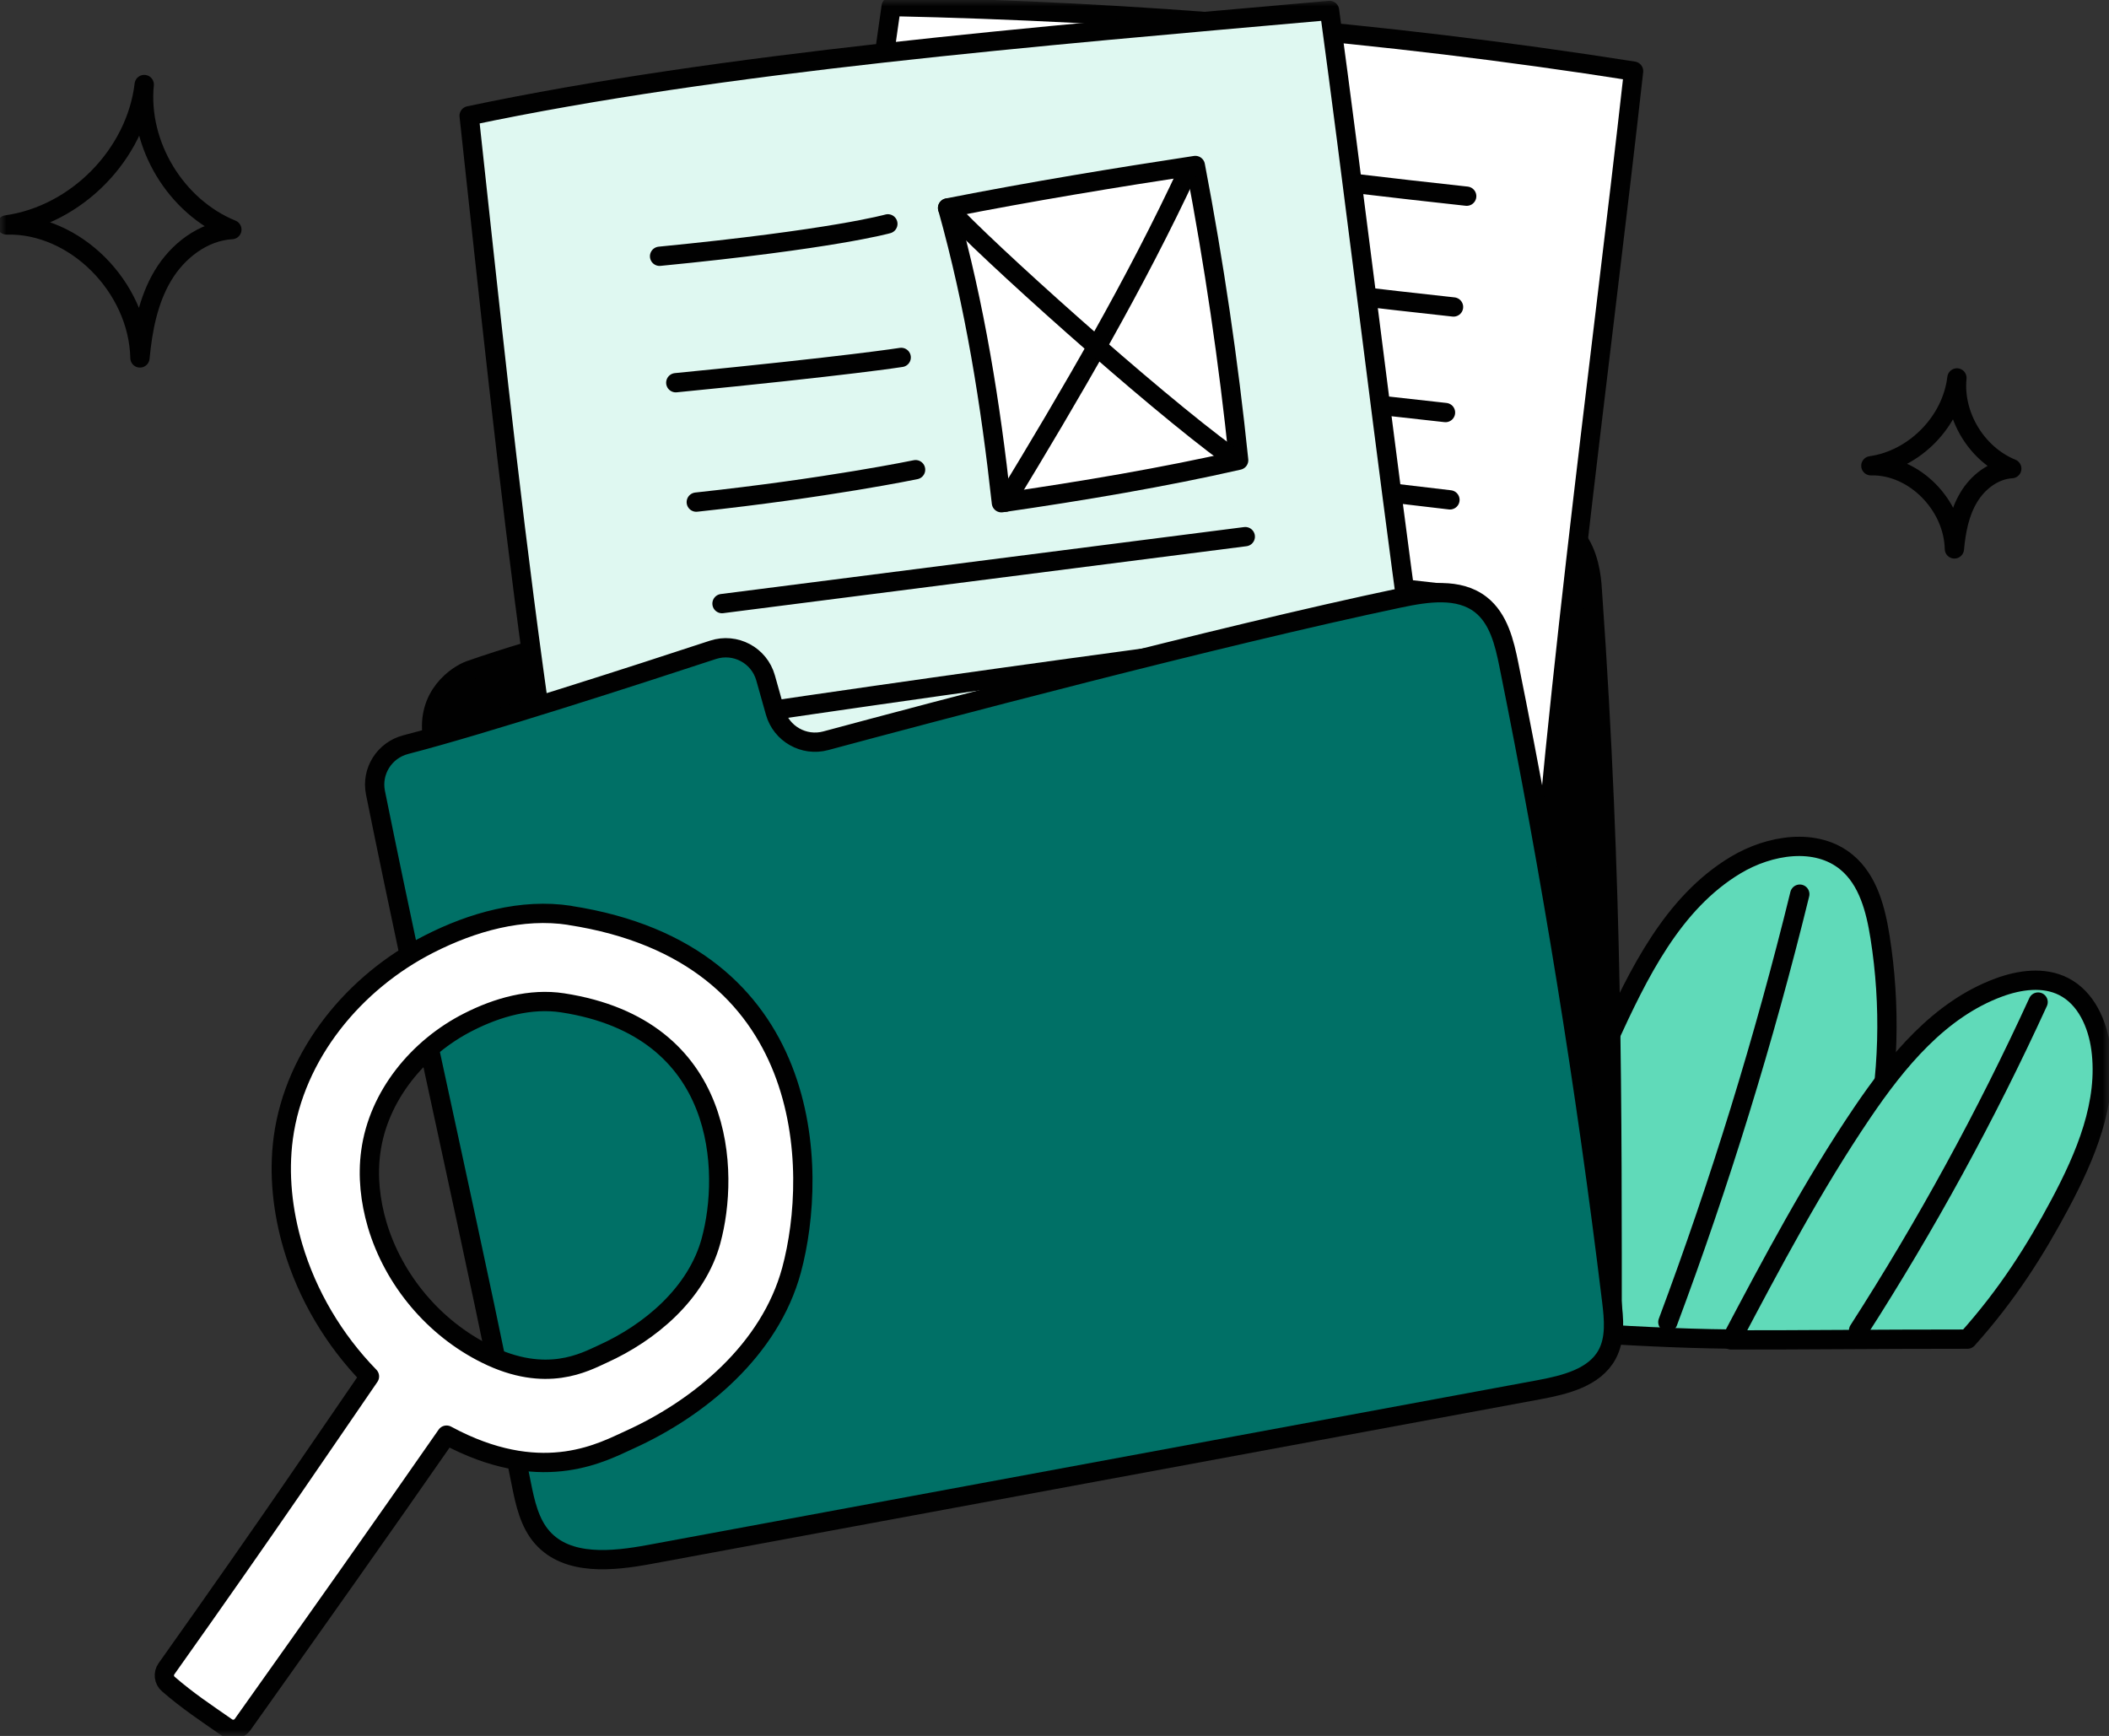
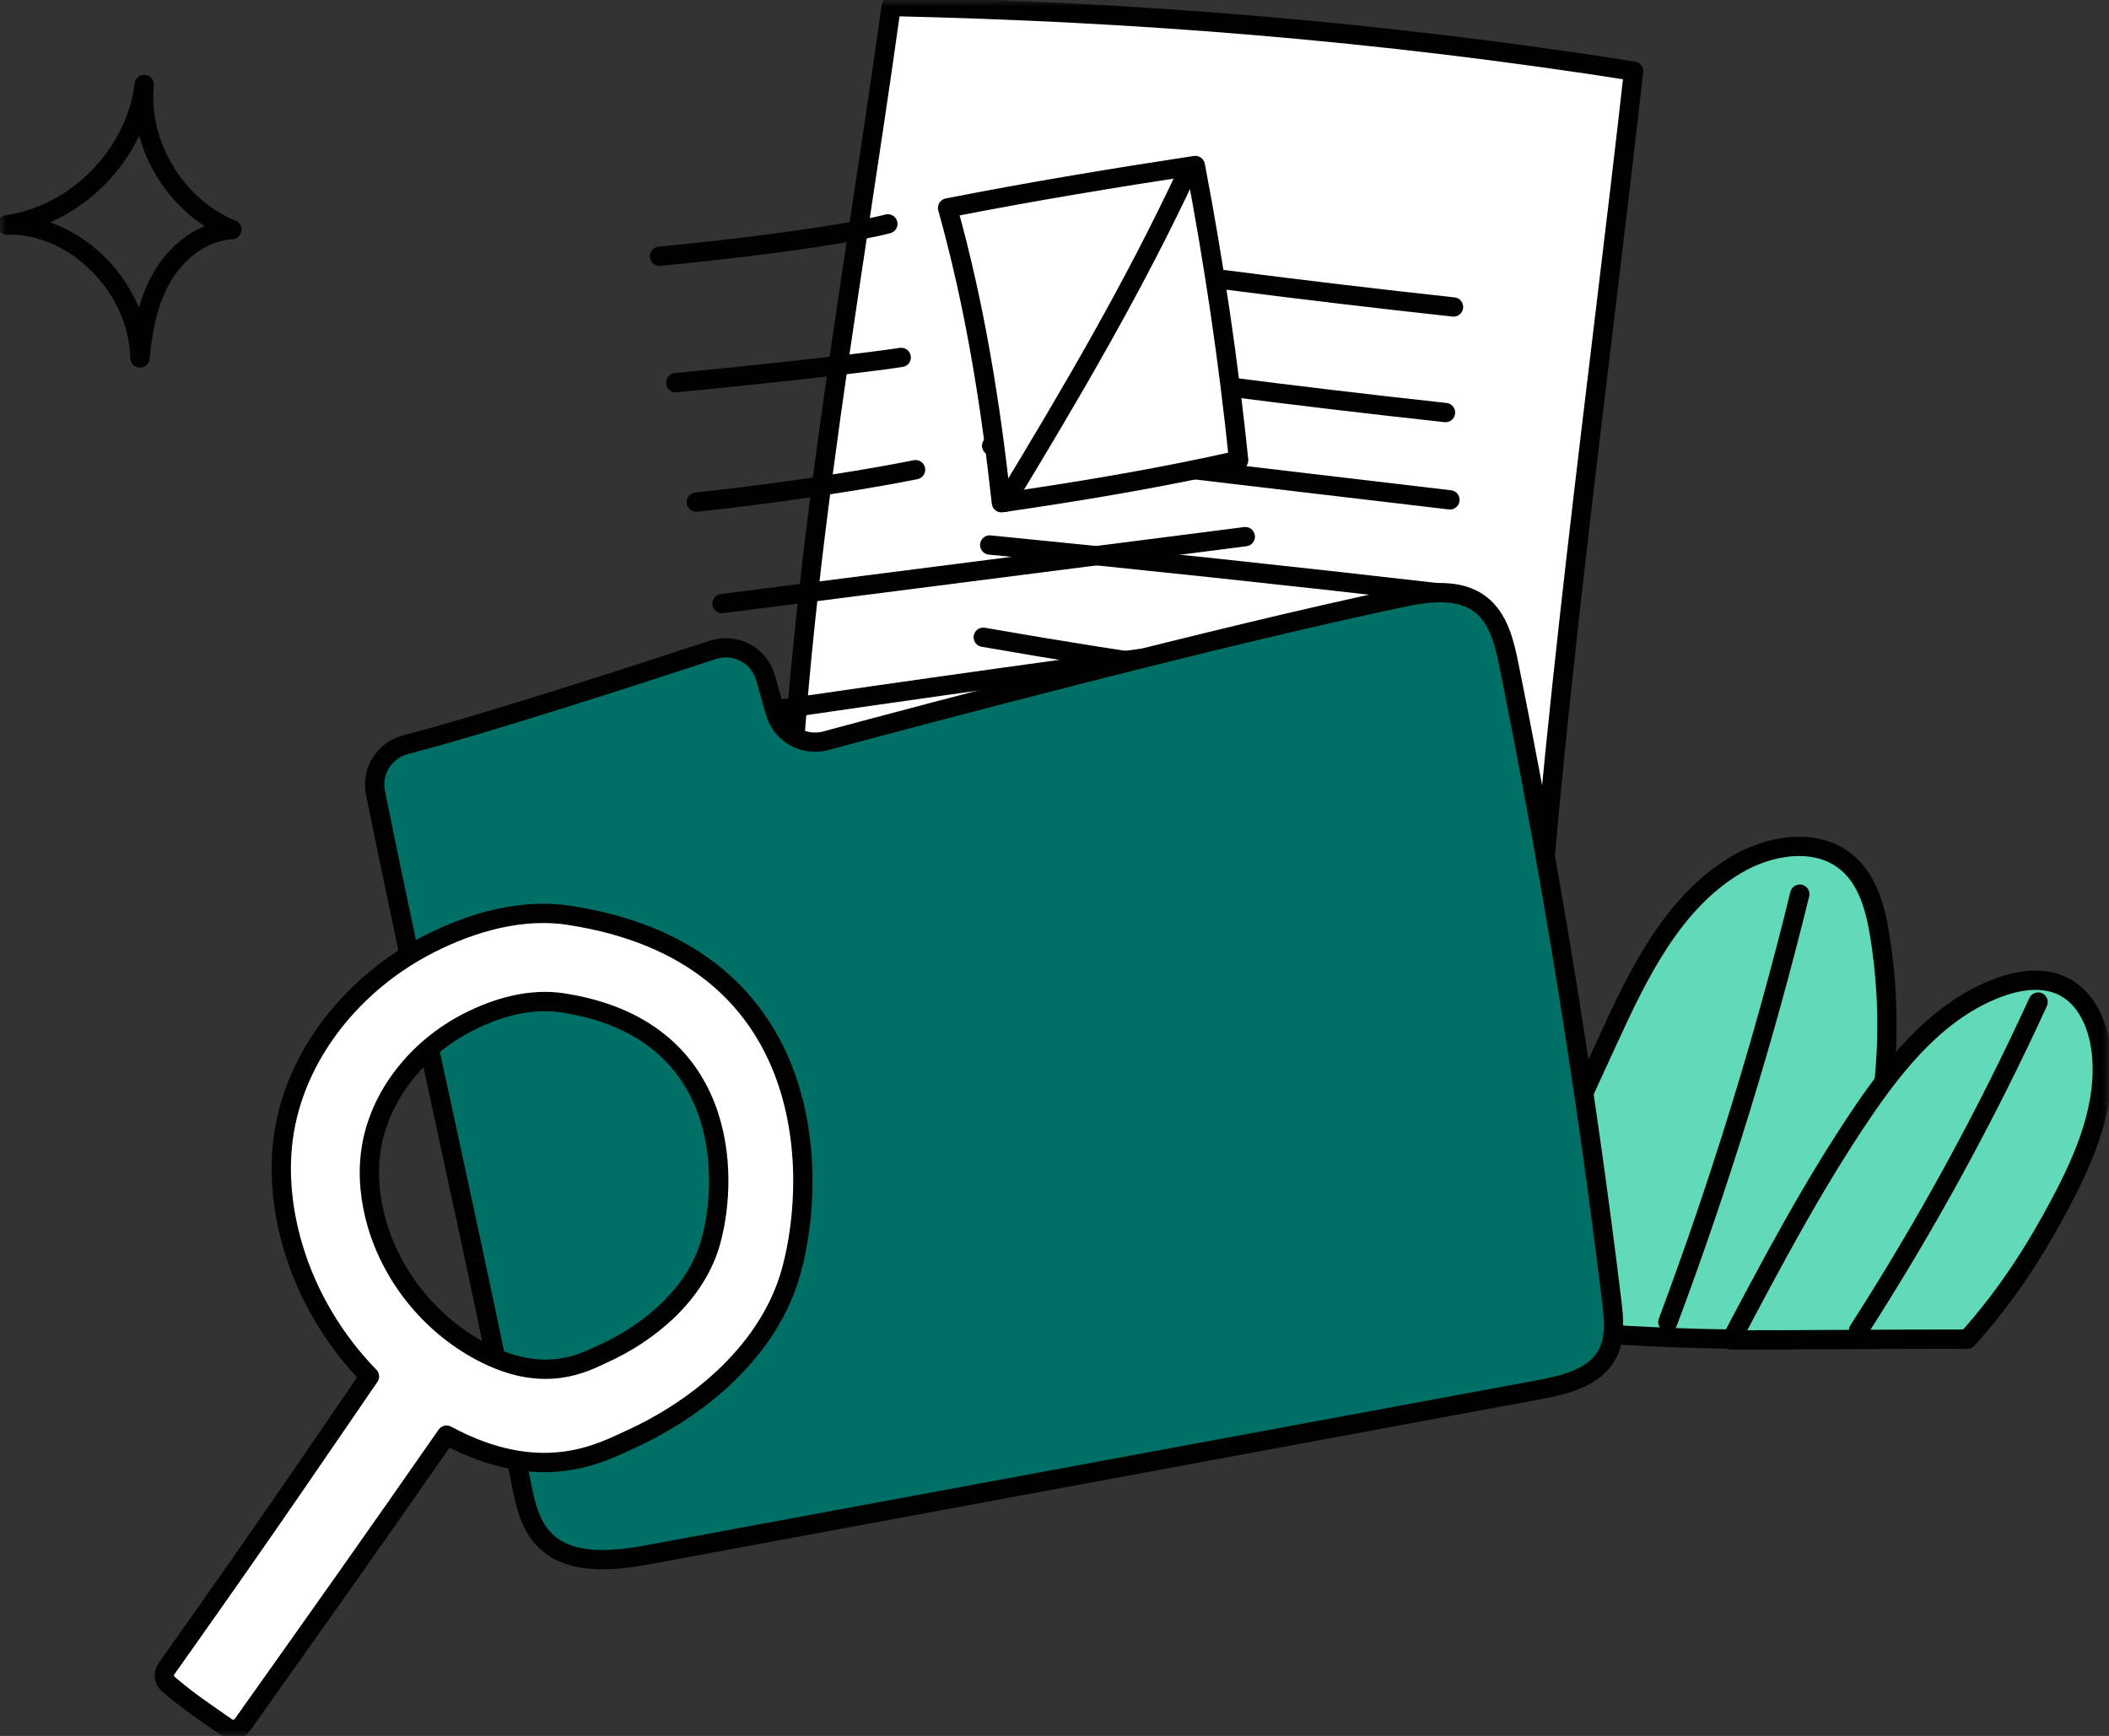
<svg xmlns="http://www.w3.org/2000/svg" width="164" height="135" viewBox="0 0 164 135" fill="none">
  <rect x="0" y="0" width="164" height="135" fill="#333333" stroke="none" />
  <g clip-path="url(#clip0_204_739)">
    <mask id="mask0_204_739" style="mask-type:luminance" maskUnits="userSpaceOnUse" x="0" y="0" width="164" height="135">
      <path d="M164 0H0V135H164V0Z" fill="white" />
    </mask>
    <g mask="url(#mask0_204_739)">
-       <path d="M145.482 36.222C148.879 35.742 151.774 32.793 152.174 29.391C151.883 32.32 153.707 35.329 156.439 36.445C155.043 36.526 153.802 37.486 153.09 38.684C152.371 39.88 152.107 41.294 151.978 42.687C151.903 39.238 148.818 36.134 145.488 36.222H145.482Z" stroke="#010101" stroke-width="1.5" stroke-linecap="round" stroke-linejoin="round" />
      <path d="M0.509 17.489C5.947 16.724 10.571 12.011 11.215 6.573C10.754 11.253 13.663 16.069 18.03 17.854C15.792 17.982 13.812 19.518 12.666 21.438C11.521 23.359 11.093 25.618 10.883 27.836C10.761 22.324 5.831 17.354 0.509 17.495V17.489Z" stroke="#010101" stroke-width="1.5" stroke-linecap="round" stroke-linejoin="round" />
      <path d="M114.833 103.12C118.23 95.715 121.634 88.309 125.031 80.904C127.411 75.717 130.055 70.232 134.951 67.284C137.589 65.695 141.244 65.093 143.61 67.067C145.272 68.454 145.855 70.726 146.194 72.863C147.882 83.515 145.617 94.748 139.298 104.094C131.025 104.351 122.237 103.56 114.833 103.113V103.12Z" fill="#60DAB9" stroke="#010101" stroke-width="1.5" stroke-linecap="round" stroke-linejoin="round" />
      <path d="M139.955 69.536C137.189 80.816 133.765 91.934 129.696 102.816" stroke="#010101" stroke-width="1.5" stroke-linecap="round" stroke-linejoin="round" />
      <path d="M134.626 104.202C137.799 98.197 140.986 92.178 144.79 86.558C147.53 82.507 150.832 78.496 155.422 76.799C157.05 76.197 158.921 75.933 160.467 76.718C162.217 77.604 163.105 79.612 163.369 81.547C163.939 85.753 162.176 89.912 160.176 93.659C158.284 97.203 156.148 100.618 152.995 104.141C145.536 104.141 140.261 104.209 134.619 104.202H134.626Z" fill="#60DAB9" stroke="#010101" stroke-width="1.5" stroke-linecap="round" stroke-linejoin="round" />
      <path d="M158.487 77.928C154.446 86.754 149.774 95.296 144.526 103.465L158.487 77.928Z" fill="#55D087" />
      <path d="M158.487 77.928C154.446 86.754 149.774 95.296 144.526 103.465L158.487 77.928Z" fill="#60DAB9" />
      <path d="M158.487 77.928C154.446 86.754 149.774 95.296 144.526 103.465" stroke="#010101" stroke-width="1.5" stroke-linecap="round" stroke-linejoin="round" />
-       <path d="M125.363 104.202C125.363 86.375 125.431 68.751 123.831 46.062C123.749 44.858 123.587 38.941 117.05 40.516C96.409 45.487 73.266 49.66 66.879 51.195C62.044 52.358 64.58 44.033 59.183 45.521C54.165 46.907 41.437 50.377 36.535 52.128C35.592 52.466 33.111 54.076 33.633 57.349C34.996 65.945 35.843 72.66 38.623 80.505C46.638 94.139 72.385 102.052 125.37 104.202H125.363Z" fill="#010101" stroke="#010101" stroke-width="1.5" stroke-linecap="round" stroke-linejoin="round" />
      <path d="M119.043 81.783C120.291 58.499 124.448 28.708 127.031 5.532C107.143 2.401 88.231 0.92 69.3 0.507C65.963 24.563 61.21 49.071 61.081 74.371C78.813 77.658 100.037 80.816 119.05 81.783H119.043Z" fill="white" stroke="#010101" stroke-width="1.5" stroke-linecap="round" stroke-linejoin="round" />
      <path d="M77.097 27.545C88.835 29.283 100.606 30.798 112.405 32.083" stroke="#010101" stroke-width="1.5" stroke-linecap="round" stroke-linejoin="round" />
      <path d="M77.721 19.335C89.459 21.073 101.23 22.588 113.029 23.873" stroke="#010101" stroke-width="1.5" stroke-linecap="round" stroke-linejoin="round" />
-       <path d="M78.745 10.719C90.483 12.457 102.254 13.972 114.053 15.257" stroke="#010101" stroke-width="1.5" stroke-linecap="round" stroke-linejoin="round" />
      <path d="M77.111 34.666C88.991 36.066 100.871 37.473 112.751 38.873" stroke="#010101" stroke-width="1.5" stroke-linecap="round" stroke-linejoin="round" />
      <path d="M76.962 42.383C88.74 43.539 100.505 44.797 112.263 46.15" stroke="#010101" stroke-width="1.5" stroke-linecap="round" stroke-linejoin="round" />
      <path d="M76.46 49.558C88.306 51.628 100.22 53.325 112.174 54.657" stroke="#010101" stroke-width="1.5" stroke-linecap="round" stroke-linejoin="round" />
      <path d="M76.365 57.464C79.654 57.545 82.942 57.755 86.211 58.086" stroke="#010101" stroke-width="1.5" stroke-linecap="round" stroke-linejoin="round" />
      <path d="M89.744 68.379C90.415 66.121 91.507 63.828 93.493 62.543C95.48 61.258 98.531 61.414 99.827 63.395C100.573 64.538 100.6 65.985 100.6 67.351C101.529 67.182 102.193 66.398 102.878 65.755C103.563 65.106 104.519 64.525 105.4 64.856C106.051 65.099 106.424 65.762 106.953 66.215C107.936 67.067 109.354 67.148 110.656 67.189" stroke="#010101" stroke-width="1.5" stroke-linecap="round" stroke-linejoin="round" />
-       <path d="M115.762 87.572C110.656 61.407 106.974 27.221 103.387 0.812C80.461 2.847 56.138 4.856 36.481 9.002C39.484 36.594 42.522 67.318 49.425 95.41C70.005 94.146 94.416 91.765 115.762 87.572Z" fill="#DFF8F1" stroke="#010101" stroke-width="1.5" stroke-linecap="round" stroke-linejoin="round" />
      <path d="M54.144 39.049C64.343 37.953 71.198 36.526 71.198 36.526" stroke="#010101" stroke-width="1.5" stroke-linecap="round" stroke-linejoin="round" />
      <path d="M52.551 29.763C66.052 28.438 70.079 27.795 70.079 27.795" stroke="#010101" stroke-width="1.5" stroke-linecap="round" stroke-linejoin="round" />
      <path d="M51.29 19.93C64.79 18.611 69.042 17.408 69.042 17.408" stroke="#010101" stroke-width="1.5" stroke-linecap="round" stroke-linejoin="round" />
      <path d="M56.145 46.941C69.706 45.203 83.268 43.472 96.836 41.734" stroke="#010101" stroke-width="1.5" stroke-linecap="round" stroke-linejoin="round" />
      <path d="M58.118 55.53C71.503 53.555 84.902 51.688 98.315 49.93" stroke="#010101" stroke-width="1.5" stroke-linecap="round" stroke-linejoin="round" />
      <path d="M59.569 63.632C76.426 61.434 83.682 59.885 99.074 57.877" stroke="#010101" stroke-width="1.5" stroke-linecap="round" stroke-linejoin="round" />
      <path d="M61.664 72.417C65.333 71.598 69.035 70.915 72.758 70.381" stroke="#010101" stroke-width="1.5" stroke-linecap="round" stroke-linejoin="round" />
      <path d="M79.539 80.816C79.661 78.118 80.223 75.284 82.068 73.309C83.912 71.335 87.343 70.665 89.323 72.498C90.469 73.56 90.903 75.162 91.283 76.671C92.266 76.224 92.781 75.176 93.365 74.27C93.941 73.364 94.836 72.451 95.907 72.572C96.694 72.66 97.297 73.289 98.003 73.647C99.325 74.324 100.918 74.019 102.376 73.702" stroke="#010101" stroke-width="1.5" stroke-linecap="round" stroke-linejoin="round" />
      <path d="M31.551 57.91C29.896 58.336 28.859 59.973 29.198 61.65C32.975 80.322 36.759 96.404 40.535 115.381C40.834 116.876 41.173 118.451 42.19 119.588C44.15 121.779 47.621 121.42 50.51 120.886C73.565 116.619 96.613 112.344 119.667 108.077C121.695 107.698 123.987 107.144 124.97 105.338C125.648 104.087 125.499 102.572 125.329 101.166C123.315 84.583 120.644 68.082 117.335 51.709C116.989 49.984 116.541 48.111 115.151 47.022C113.436 45.683 110.988 46.055 108.859 46.501C94.795 49.457 72.351 55.415 64.214 57.606C62.512 58.066 60.756 57.065 60.281 55.374L59.535 52.723C59.04 50.958 57.176 49.964 55.433 50.539C49.663 52.439 37.532 56.368 31.544 57.91H31.551Z" fill="#007066" stroke="#010101" stroke-width="1.5" stroke-linecap="round" stroke-linejoin="round" />
      <path d="M96.321 35.789C95.528 28.107 94.402 20.458 92.951 12.87C86.862 13.796 80.251 14.878 73.687 16.17C75.823 23.812 77.03 31.447 77.871 39.096C84.231 38.176 90.571 37.101 96.321 35.789Z" fill="white" stroke="#010101" stroke-width="1.5" stroke-linecap="round" stroke-linejoin="round" />
      <path d="M92.415 13.201C88.265 22.128 83.275 30.636 78.162 39.056" stroke="#010101" stroke-width="1.5" stroke-linecap="round" stroke-linejoin="round" />
-       <path d="M73.687 16.177C76.474 19.267 89.608 31.069 95.616 35.431" stroke="#010101" stroke-width="1.5" stroke-linecap="round" stroke-linejoin="round" />
      <path d="M44.312 71.186C40.59 70.611 36.738 71.7 33.375 73.411C27.537 76.373 22.905 82.006 22.031 88.478C21.651 91.305 21.977 94.2 22.777 96.932C23.895 100.719 25.97 104.209 28.73 107.042C25.353 111.946 21.203 118.14 12.944 129.779C12.68 130.151 12.741 130.672 13.094 130.969C14.626 132.295 15.969 133.174 17.63 134.331C18.03 134.608 18.586 134.506 18.864 134.114C24.811 125.742 29.476 119.155 34.724 111.607C34.955 111.729 35.192 111.851 35.43 111.973C42.427 115.435 46.916 112.886 48.957 111.966C54.368 109.518 59.867 104.987 61.549 98.785C63.658 90.987 63.414 74.134 44.312 71.193V71.186ZM55.297 96.472C54.172 100.631 50.49 103.661 46.862 105.298C45.492 105.92 42.488 107.624 37.803 105.298C33.755 103.296 30.608 99.556 29.327 95.234C28.791 93.402 28.574 91.461 28.832 89.574C29.415 85.232 32.514 81.459 36.433 79.477C38.678 78.334 41.261 77.604 43.756 77.989C56.545 79.957 56.715 91.251 55.297 96.465V96.472Z" fill="white" stroke="#010101" stroke-width="1.5" stroke-linecap="round" stroke-linejoin="round" />
    </g>
  </g>
  <defs>
    <clipPath id="clip0_204_739">
      <rect width="164" height="135" fill="white" />
    </clipPath>
  </defs>
</svg>